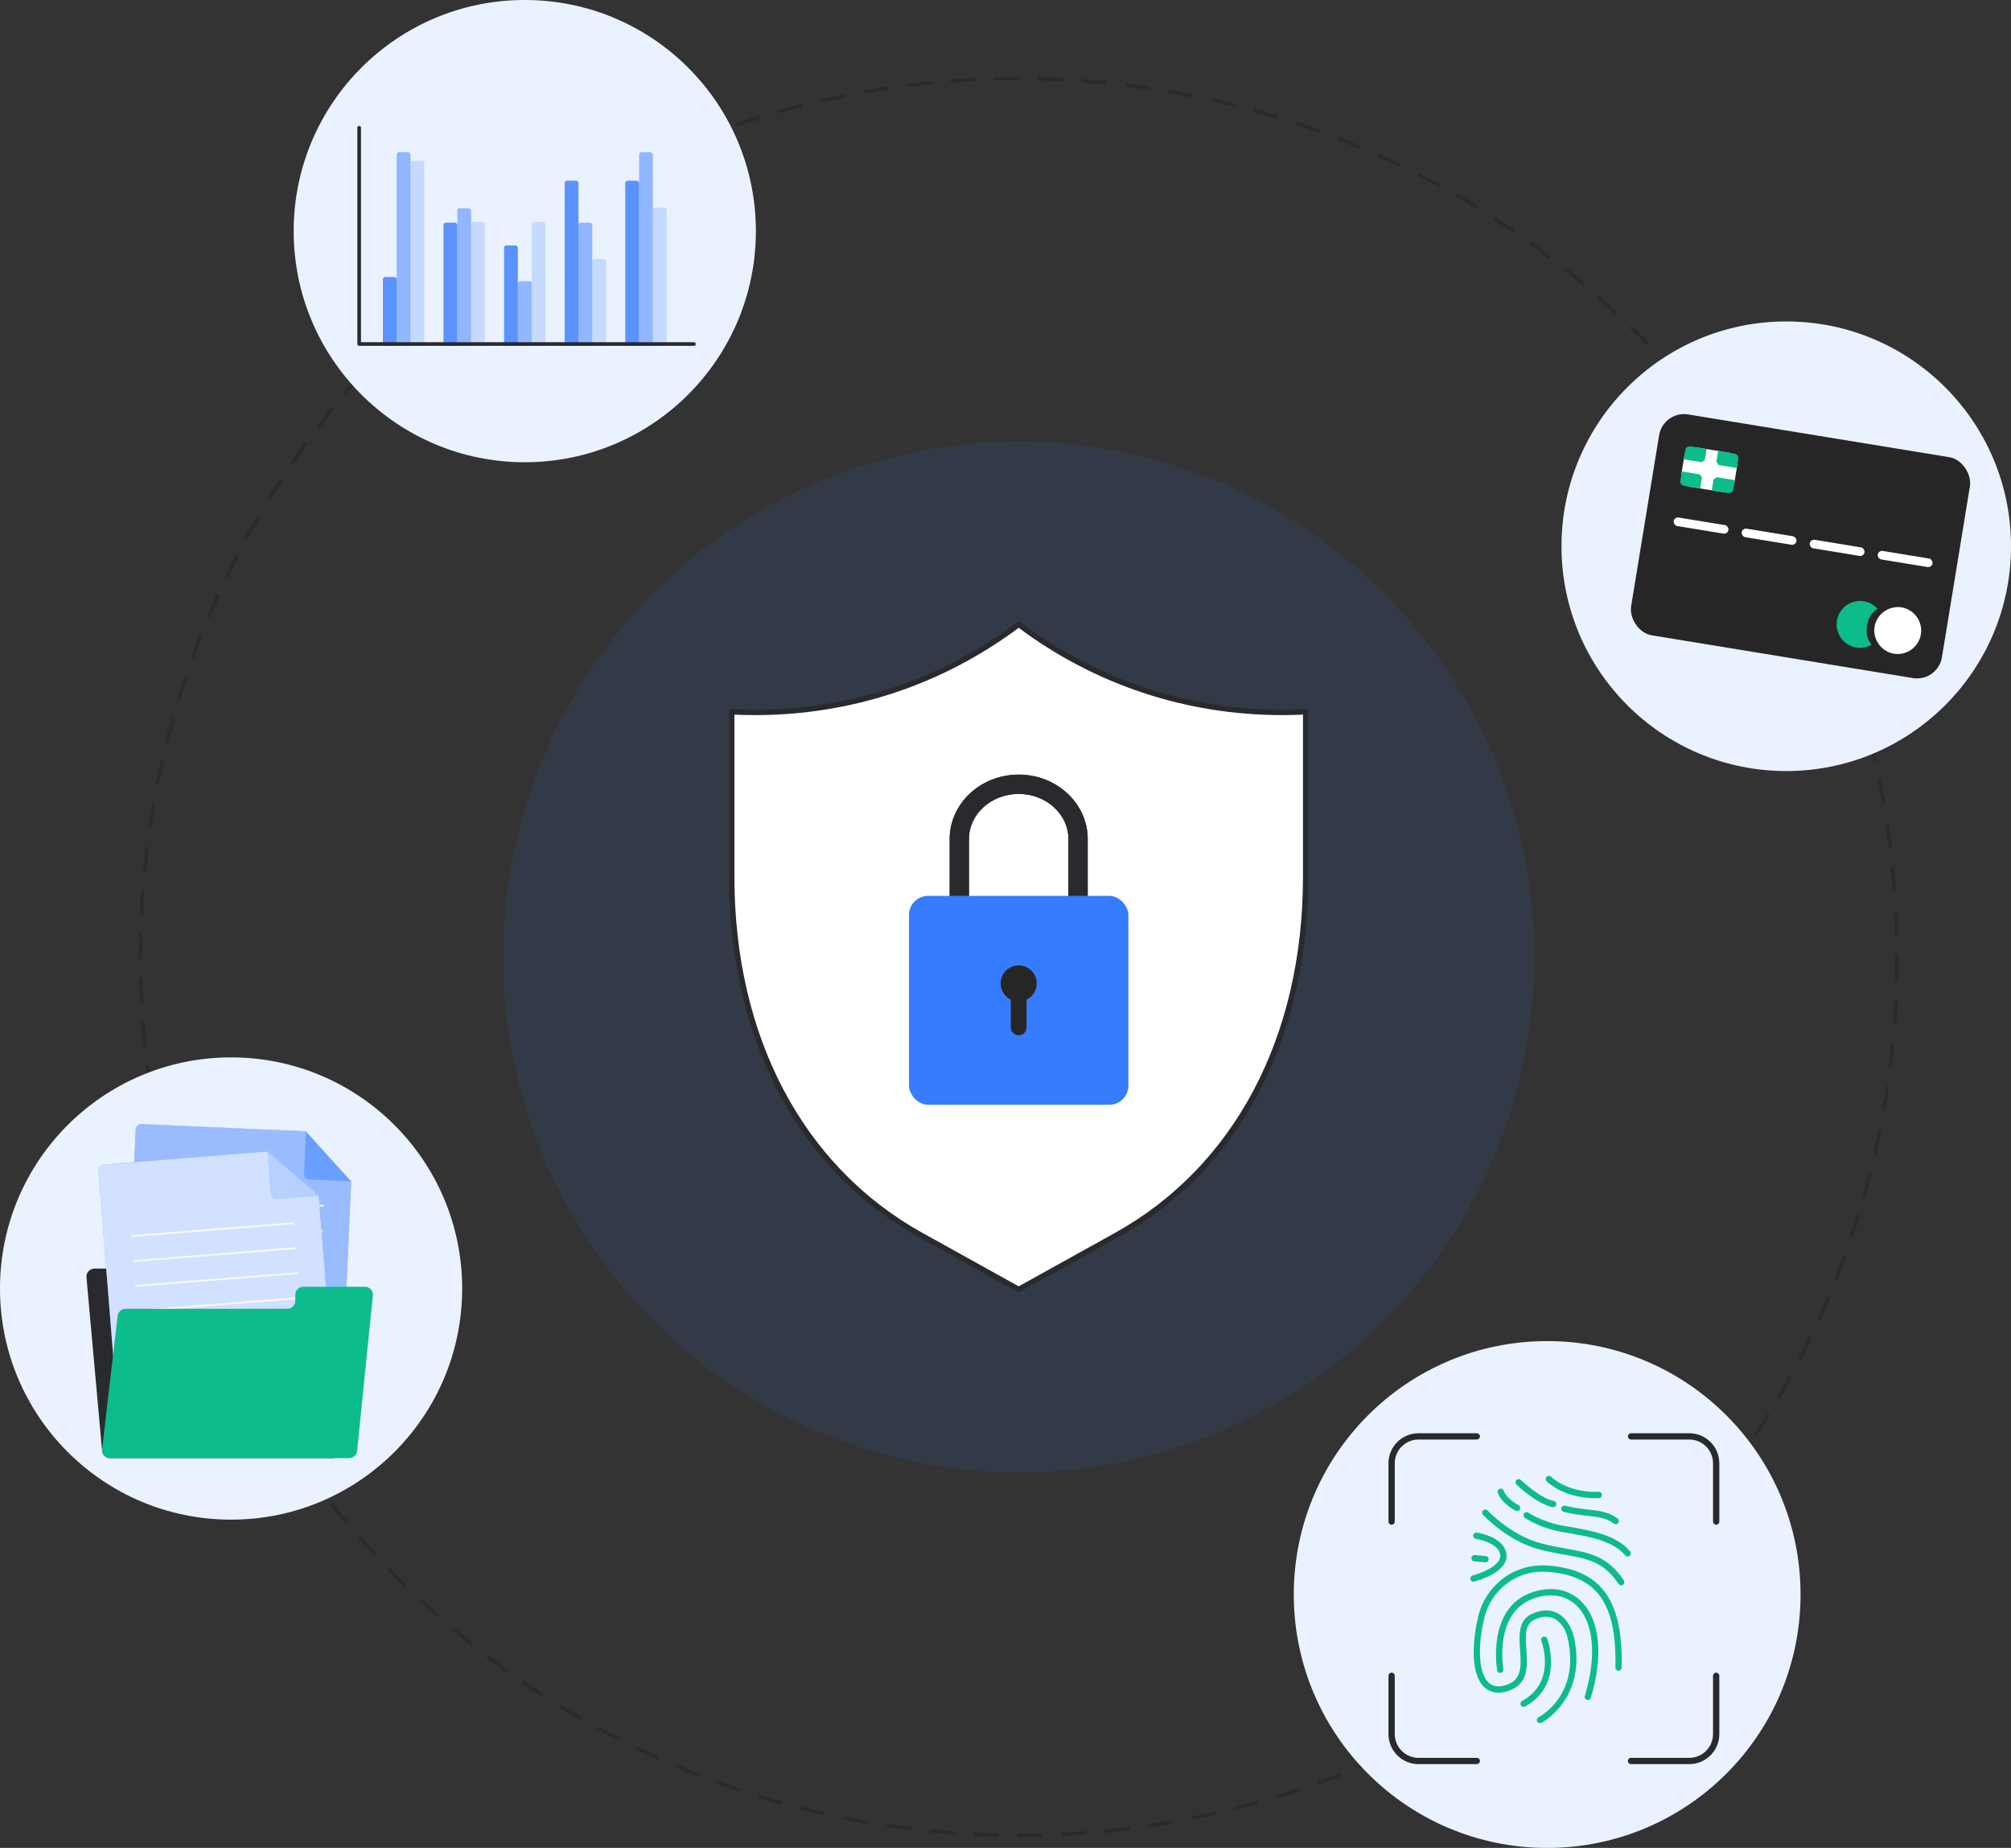
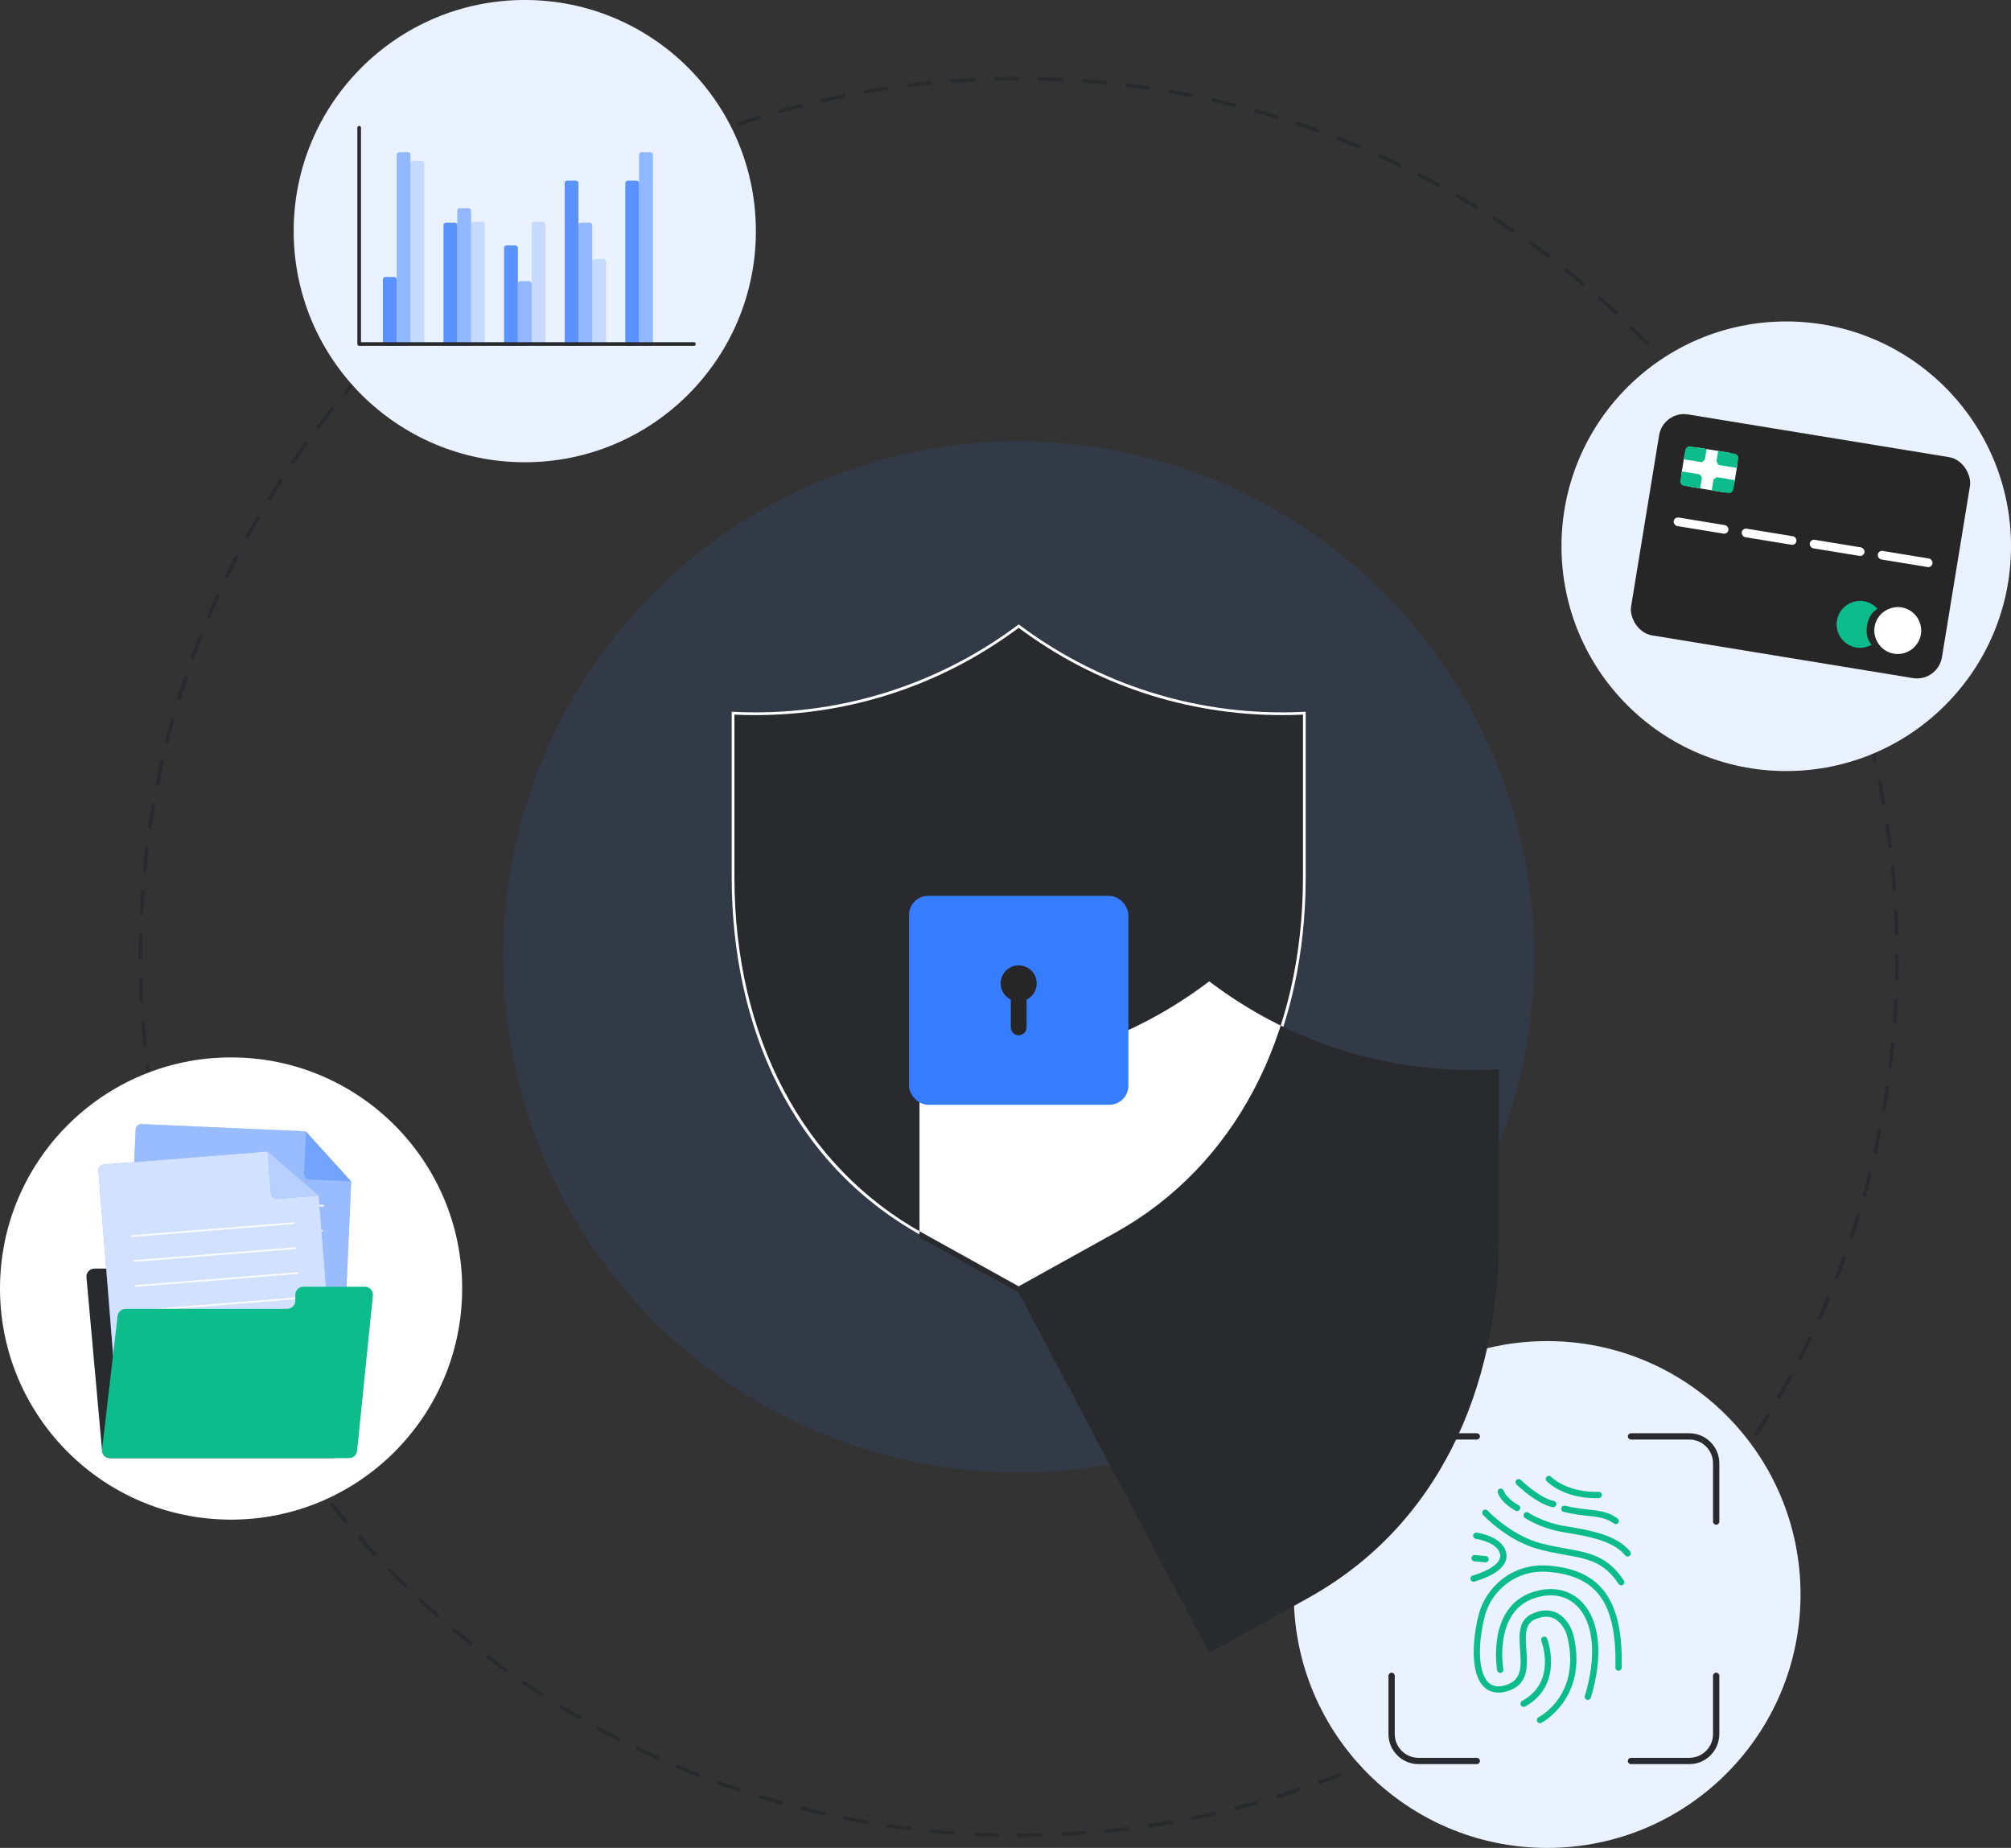
<svg xmlns="http://www.w3.org/2000/svg" id="Layer_2" data-name="Layer 2" viewBox="0 0 1106.198 1016.323" style="width: 100%; height: 100%;">
  <rect x="0" y="0" width="1106.198" height="1016.323" fill="#333333" stroke="none" />
  <g id="Layer_2-2" data-name="Layer 2">
    <g>
      <path d="m560.531,1010.408c-.552,0-1-.447-1-1s.447-1,1-1c3.993-.001,8.037-.052,12.021-.151.008,0,.017,0,.025,0,.54,0,.985.432.999.975.014.552-.423,1.011-.976,1.024-3.999.1-8.059.151-12.068.152Zm-12.042-.143c-.008,0-.017,0-.025,0-4.013-.097-8.07-.245-12.06-.438-.551-.027-.977-.496-.95-1.048s.488-.994,1.048-.95c3.973.193,8.014.34,12.011.437.552.014.989.472.975,1.024-.013.544-.458.976-.999.976Zm36.122-.455c-.529,0-.972-.416-.998-.951-.027-.551.398-1.021.949-1.048,3.98-.197,8.017-.446,11.996-.741.565-.042,1.03.373,1.071.923.041.551-.372,1.031-.923,1.071-3.996.297-8.049.547-12.045.745-.018,0-.034,0-.051,0Zm-60.177-.717c-.025,0-.049,0-.074-.002-3.985-.293-8.03-.641-12.023-1.034-.55-.054-.952-.543-.897-1.093.054-.55.542-.953,1.093-.897,3.978.391,8.006.737,11.975,1.029.551.04.964.52.924,1.07-.039.526-.478.927-.997.927Zm84.195-1.066c-.508,0-.943-.385-.994-.901-.055-.55.347-1.039.896-1.094,3.964-.393,7.982-.842,11.943-1.335.551-.068,1.048.321,1.115.869.068.548-.32,1.048-.869,1.116-3.977.495-8.012.946-11.992,1.341-.033.003-.066.005-.1.005Zm-108.164-1.294c-.041,0-.083-.002-.124-.007-3.973-.491-7.996-1.04-11.958-1.63-.546-.082-.923-.59-.842-1.137.082-.546.591-.923,1.137-.842,3.945.588,7.952,1.134,11.908,1.624.548.067.938.567.87,1.115-.063.506-.494.877-.991.877Zm132.063-1.679c-.487,0-.914-.356-.988-.852-.082-.546.295-1.056.841-1.137,3.949-.592,7.94-1.241,11.862-1.929.543-.097,1.062.268,1.158.812.095.544-.269,1.062-.812,1.158-3.938.691-7.946,1.343-11.911,1.937-.051.008-.101.011-.149.011Zm-155.885-1.872c-.057,0-.115-.005-.173-.015-3.941-.689-7.932-1.438-11.862-2.226-.542-.109-.892-.636-.784-1.177.109-.542.633-.894,1.177-.784,3.914.785,7.888,1.531,11.812,2.217.544.095.908.613.812,1.157-.084.486-.507.828-.984.828Zm179.607-2.291c-.467,0-.884-.328-.979-.802-.109-.542.241-1.069.783-1.178,3.923-.791,7.876-1.639,11.75-2.52.534-.126,1.073.215,1.197.753.122.538-.215,1.074-.754,1.197-3.89.885-7.859,1.736-11.799,2.531-.066.013-.133.02-.198.02Zm-203.222-2.446c-.073,0-.148-.008-.222-.025-3.901-.885-7.85-1.833-11.735-2.817-.535-.136-.859-.679-.724-1.215.136-.535.682-.857,1.215-.724,3.87.98,7.802,1.924,11.687,2.806.539.122.876.658.754,1.196-.105.464-.518.779-.974.779Zm226.705-2.898c-.446,0-.854-.301-.968-.754-.137-.536.188-1.08.723-1.216,3.858-.981,7.765-2.026,11.609-3.107.538-.149,1.084.161,1.233.692.149.532-.16,1.084-.692,1.233-3.86,1.085-7.782,2.134-11.658,3.12-.082.021-.165.031-.247.031Zm-250.053-3.018c-.089,0-.18-.012-.271-.038-3.859-1.082-7.755-2.227-11.579-3.404-.528-.162-.824-.722-.662-1.25.162-.529.721-.823,1.25-.662,3.809,1.172,7.688,2.312,11.531,3.39.532.149.842.701.693,1.233-.124.441-.525.73-.962.73Zm273.242-3.499c-.428,0-.823-.276-.955-.706-.163-.528.133-1.087.66-1.25,3.82-1.179,7.669-2.419,11.439-3.687.525-.177,1.091.106,1.267.629s-.106,1.09-.63,1.266c-3.786,1.273-7.65,2.519-11.486,3.702-.099.03-.197.045-.295.045Zm-296.306-3.597c-.105,0-.212-.017-.318-.052-3.814-1.279-7.661-2.624-11.432-3.996-.519-.189-.787-.763-.598-1.282.189-.519.766-.784,1.282-.598,3.756,1.366,7.586,2.705,11.384,3.979.524.176.806.743.63,1.266-.141.418-.53.683-.948.683Zm319.135-4.079c-.408,0-.792-.251-.939-.658-.189-.519.078-1.093.597-1.282,3.75-1.367,7.532-2.799,11.24-4.256.513-.201,1.095.05,1.297.565.202.514-.051,1.094-.565,1.296-3.724,1.463-7.521,2.901-11.286,4.274-.113.041-.229.061-.343.061Zm-341.844-4.181c-.121,0-.245-.022-.365-.07-3.731-1.464-7.503-3-11.21-4.564-.509-.215-.748-.801-.533-1.31.214-.508.801-.748,1.31-.533,3.692,1.558,7.448,3.087,11.164,4.545.514.202.768.782.565,1.296-.154.395-.532.635-.931.635Zm364.22-4.613c-.39,0-.76-.229-.921-.611-.215-.509.023-1.096.532-1.311,3.674-1.552,7.367-3.167,10.976-4.797.504-.228,1.096-.004,1.323.499s.004,1.096-.499,1.323c-3.624,1.638-7.332,3.259-11.021,4.818-.128.053-.26.079-.39.079Zm-386.473-4.775c-.138,0-.278-.029-.411-.089-3.659-1.653-7.347-3.375-10.962-5.119-.498-.24-.706-.838-.466-1.335s.838-.706,1.335-.466c3.6,1.737,7.273,3.452,10.916,5.099.503.227.727.82.5,1.323-.167.37-.531.589-.912.589Zm408.353-5.115c-.372,0-.729-.208-.901-.565-.24-.498-.031-1.095.466-1.335,3.584-1.729,7.193-3.527,10.729-5.342.493-.253,1.094-.058,1.347.433.252.491.059,1.094-.433,1.347-3.55,1.823-7.174,3.628-10.773,5.364-.14.068-.288.1-.434.1Zm-430.096-5.374c-.154,0-.31-.035-.456-.11-3.572-1.834-7.167-3.739-10.686-5.66-.485-.265-.663-.873-.399-1.357.265-.485.874-.663,1.357-.399,3.505,1.914,7.085,3.81,10.642,5.637.491.252.685.855.433,1.347-.177.345-.527.543-.891.543Zm451.464-5.6c-.354,0-.697-.188-.879-.521-.265-.485-.086-1.092.399-1.357,3.495-1.907,7.013-3.883,10.454-5.874.479-.277,1.091-.114,1.366.365.277.478.113,1.089-.364,1.366-3.456,1.999-6.988,3.983-10.499,5.898-.151.083-.315.122-.478.122Zm-472.646-5.96c-.17,0-.342-.043-.5-.134-3.47-2.008-6.964-4.089-10.386-6.185-.471-.289-.619-.904-.33-1.375.289-.47.905-.619,1.375-.33,3.408,2.087,6.887,4.16,10.343,6.159.478.277.641.889.365,1.367-.186.32-.521.499-.867.499Zm493.451-6.072c-.337,0-.665-.17-.854-.478-.289-.471-.141-1.086.33-1.375,3.393-2.076,6.809-4.226,10.154-6.389.465-.301,1.082-.167,1.383.297.3.464.167,1.083-.297,1.383-3.359,2.172-6.789,4.331-10.195,6.416-.163.1-.344.147-.521.147Zm-514.021-6.527c-.186,0-.375-.052-.542-.161-3.358-2.174-6.743-4.426-10.061-6.692-.456-.312-.573-.934-.262-1.39.311-.457.934-.574,1.39-.262,3.304,2.258,6.675,4.5,10.02,6.665.464.3.596.919.296,1.383-.191.295-.513.457-.84.457Zm534.211-6.529c-.319,0-.633-.152-.827-.436-.312-.457-.193-1.079.263-1.39,3.292-2.248,6.599-4.565,9.828-6.889.449-.323,1.073-.22,1.396.228.322.448.221,1.073-.228,1.396-3.243,2.333-6.563,4.661-9.869,6.917-.172.118-.368.174-.562.174Zm-554.12-7.075c-.202,0-.407-.061-.583-.188-3.259-2.348-6.527-4.765-9.712-7.183-.44-.333-.526-.961-.192-1.401.333-.439.961-.526,1.401-.192,3.172,2.408,6.426,4.814,9.672,7.152.448.323.55.948.227,1.396-.196.271-.502.416-.812.416Zm573.645-6.976c-.303,0-.602-.136-.798-.396-.334-.44-.247-1.067.192-1.401,3.176-2.407,6.365-4.887,9.479-7.371.434-.345,1.061-.273,1.406.158.344.432.273,1.061-.158,1.405-3.127,2.494-6.329,4.984-9.519,7.401-.18.137-.393.203-.603.203Zm-592.845-7.597c-.219,0-.439-.071-.624-.219-3.127-2.498-6.27-5.073-9.34-7.653-.422-.355-.478-.986-.122-1.409.355-.423.987-.478,1.409-.122,3.058,2.569,6.188,5.134,9.302,7.622.432.345.502.974.157,1.405-.197.248-.488.376-.782.376Zm611.655-7.409c-.286,0-.569-.122-.767-.357-.355-.423-.3-1.054.123-1.409,3.042-2.552,6.105-5.188,9.104-7.834.412-.364,1.044-.326,1.411.088.365.414.326,1.046-.088,1.412-3.012,2.657-6.088,5.303-9.143,7.866-.188.157-.415.234-.642.234Zm-630.103-8.093c-.235,0-.472-.083-.662-.25-3.005-2.655-6.015-5.382-8.946-8.104-.404-.376-.428-1.009-.052-1.414.377-.404,1.009-.427,1.414-.052,2.919,2.711,5.917,5.427,8.909,8.071.414.366.453.998.087,1.412-.198.224-.473.338-.75.338Zm648.153-7.833c-.269,0-.536-.107-.733-.32-.375-.405-.352-1.038.054-1.414,2.93-2.717,5.86-5.502,8.708-8.278.396-.384,1.03-.377,1.414.019.386.396.378,1.028-.018,1.414-2.86,2.787-5.803,5.584-8.745,8.312-.192.178-.437.267-.68.267Zm-665.804-8.559c-.252,0-.504-.095-.698-.284-2.862-2.793-5.732-5.665-8.531-8.535-.386-.396-.378-1.029.018-1.414.395-.385,1.029-.377,1.414.018,2.788,2.858,5.646,5.718,8.496,8.5.395.386.403,1.019.017,1.415-.196.201-.456.301-.716.301Zm683.051-8.246c-.252,0-.504-.095-.698-.285-.396-.386-.403-1.019-.018-1.414,2.793-2.86,5.582-5.788,8.291-8.702.378-.405,1.011-.427,1.413-.052.404.376.428,1.009.052,1.413-2.72,2.926-5.521,5.866-8.324,8.738-.196.201-.456.301-.716.301Zm-699.861-8.994c-.269,0-.537-.107-.733-.32-2.722-2.934-5.445-5.943-8.095-8.943-.366-.414-.326-1.046.088-1.412.413-.365,1.045-.327,1.411.088,2.639,2.988,5.352,5.985,8.062,8.907.376.405.352,1.038-.053,1.413-.192.179-.437.267-.68.267Zm716.259-8.65c-.236,0-.473-.083-.662-.251-.414-.366-.453-.998-.087-1.412,2.646-2.992,5.288-6.056,7.852-9.105.357-.424.987-.477,1.409-.122.423.355.478.986.122,1.409-2.575,3.062-5.228,6.138-7.885,9.143-.197.223-.473.337-.749.337Zm-732.19-9.396c-.285,0-.568-.122-.766-.357-2.574-3.065-5.144-6.204-7.64-9.33-.344-.432-.274-1.061.158-1.406.432-.343,1.06-.273,1.405.158,2.485,3.114,5.044,6.24,7.607,9.292.355.423.3,1.054-.123,1.409-.188.158-.416.234-.643.234Zm747.697-9.047c-.219,0-.439-.072-.623-.219-.432-.345-.502-.974-.157-1.406,2.495-3.121,4.982-6.313,7.394-9.487.333-.439.961-.524,1.4-.191.44.334.526.961.191,1.401-2.42,3.187-4.918,6.392-7.423,9.526-.197.247-.488.375-.782.375Zm-762.71-9.759c-.302,0-.601-.136-.798-.396-2.422-3.194-4.833-6.456-7.165-9.694-.323-.448-.221-1.073.227-1.396.449-.322,1.074-.22,1.396.227,2.322,3.225,4.723,6.473,7.136,9.654.333.44.248,1.067-.193,1.401-.181.137-.393.203-.603.203Zm777.29-9.436c-.202,0-.407-.062-.584-.189-.448-.323-.549-.948-.227-1.396,2.33-3.23,4.656-6.543,6.915-9.846.311-.456.933-.572,1.39-.261.456.312.572.934.261,1.39-2.268,3.316-4.604,6.643-6.942,9.887-.196.271-.502.415-.812.415Zm-791.346-10.084c-.319,0-.633-.152-.827-.436-2.253-3.298-4.498-6.674-6.672-10.033-.3-.464-.167-1.083.296-1.383.464-.301,1.082-.167,1.383.296,2.166,3.346,4.401,6.708,6.645,9.992.312.456.194,1.078-.262,1.39-.172.118-.369.174-.563.174Zm804.957-9.819c-.187,0-.375-.052-.543-.161-.463-.3-.596-.919-.295-1.383,2.169-3.35,4.329-6.775,6.417-10.181.288-.472.904-.618,1.375-.33.471.289.619.904.33,1.375-2.097,3.42-4.265,6.86-6.444,10.224-.191.296-.512.457-.84.457Zm-818.021-10.367c-.336,0-.665-.17-.854-.478-2.092-3.416-4.166-6.897-6.163-10.349-.276-.478-.113-1.09.365-1.367.478-.275,1.089-.113,1.367.365,1.989,3.438,4.054,6.905,6.137,10.306.289.471.141,1.087-.33,1.375-.163.1-.343.147-.521.147Zm830.627-10.197c-.17,0-.343-.043-.5-.135-.479-.277-.642-.889-.364-1.367,1.994-3.442,3.98-6.973,5.903-10.494.266-.485.873-.664,1.357-.398.484.265.663.872.398,1.357-1.932,3.536-3.927,7.081-5.929,10.538-.186.32-.521.499-.866.499Zm-842.666-10.604c-.354,0-.697-.188-.879-.521-1.911-3.5-3.807-7.079-5.636-10.637-.252-.491-.059-1.094.432-1.346.49-.252,1.094-.059,1.347.432,1.821,3.543,3.71,7.107,5.613,10.593.265.484.086,1.092-.398,1.357-.152.083-.316.122-.478.122Zm854.234-10.574c-.153,0-.31-.036-.456-.111-.491-.252-.685-.855-.433-1.346,1.83-3.559,3.638-7.186,5.373-10.78.239-.497.839-.707,1.335-.466.498.24.706.838.466,1.335-1.742,3.609-3.558,7.251-5.395,10.825-.178.345-.527.543-.891.543Zm-865.216-10.791c-.372,0-.729-.208-.901-.565-1.733-3.589-3.448-7.256-5.097-10.9-.228-.503-.004-1.096.499-1.323.504-.227,1.096-.004,1.323.499,1.642,3.628,3.35,7.28,5.075,10.854.24.498.032,1.095-.465,1.335-.14.068-.289.1-.434.1Zm875.714-10.947c-.138,0-.277-.029-.411-.089-.503-.228-.727-.82-.499-1.323,1.648-3.649,3.272-7.364,4.826-11.042.215-.509.802-.748,1.31-.532.509.215.747.802.532,1.311-1.56,3.693-3.189,7.424-4.846,11.088-.167.369-.531.588-.912.588Zm-885.612-10.927c-.39,0-.76-.229-.921-.611-1.55-3.667-3.079-7.413-4.543-11.134-.202-.514.051-1.095.564-1.297.516-.203,1.094.051,1.297.564,1.458,3.706,2.981,7.437,4.524,11.088.215.509-.023,1.095-.532,1.311-.127.053-.259.079-.389.079Zm895.007-11.324c-.122,0-.245-.022-.365-.069-.515-.202-.768-.782-.565-1.296,1.464-3.728,2.9-7.522,4.268-11.276.188-.518.765-.788,1.281-.597.52.189.787.763.598,1.282-1.373,3.77-2.814,7.579-4.285,11.323-.154.394-.532.634-.931.634Zm-903.81-11.05c-.408,0-.792-.252-.939-.658-1.375-3.769-2.718-7.601-3.993-11.39-.176-.523.105-1.09.629-1.267s1.09.106,1.267.629c1.27,3.773,2.608,7.589,3.977,11.342.189.519-.078,1.093-.597,1.282-.113.041-.229.061-.343.061Zm912.078-11.655c-.105,0-.213-.017-.318-.053-.523-.176-.806-.743-.63-1.266,1.271-3.785,2.515-7.648,3.695-11.483.162-.528.724-.825,1.25-.661.528.163.824.722.662,1.25-1.186,3.85-2.435,7.729-3.711,11.531-.141.418-.53.682-.948.682Zm-919.761-11.173c-.427,0-.822-.275-.955-.705-1.179-3.818-2.328-7.713-3.416-11.575-.15-.532.16-1.084.691-1.233.536-.154,1.084.16,1.233.691,1.083,3.846,2.228,7.725,3.402,11.527.163.528-.133,1.087-.661,1.25-.098.03-.198.044-.295.044Zm926.864-11.888c-.09,0-.181-.012-.271-.038-.531-.149-.842-.702-.692-1.233,1.072-3.818,2.116-7.725,3.103-11.611.136-.536.68-.859,1.216-.723.535.136.859.68.724,1.215-.991,3.903-2.039,7.826-3.116,11.66-.124.441-.525.73-.962.73Zm-933.391-11.296c-.447,0-.854-.301-.969-.754-.988-3.883-1.941-7.83-2.831-11.732-.123-.539.214-1.074.753-1.197.539-.124,1.074.214,1.197.753.886,3.885,1.834,7.816,2.819,11.683.136.535-.188,1.08-.723,1.216-.083.021-.166.031-.247.031Zm939.317-12.05c-.073,0-.147-.008-.223-.025-.538-.122-.876-.658-.754-1.196.887-3.905,1.732-7.859,2.516-11.753.109-.541.637-.89,1.178-.783.541.109.892.636.783,1.178-.786,3.909-1.636,7.879-2.525,11.801-.105.464-.518.779-.975.779Zm-944.671-11.433c-.466,0-.883-.328-.979-.802-.791-3.917-1.544-7.907-2.239-11.859-.096-.544.268-1.062.812-1.158.543-.095,1.062.268,1.158.812.692,3.936,1.442,7.909,2.229,11.81.109.542-.241,1.069-.783,1.178-.067.014-.133.02-.199.02Zm949.417-12.18c-.057,0-.115-.005-.173-.015-.545-.095-.908-.613-.813-1.157.686-3.919,1.333-7.911,1.924-11.864.082-.545.594-.919,1.137-.841.547.082.923.591.842,1.137-.594,3.969-1.243,7.977-1.932,11.913-.085.486-.508.828-.984.828Zm-953.589-11.541c-.486,0-.913-.355-.987-.852-.595-3.964-1.148-7.986-1.643-11.956-.068-.548.32-1.048.868-1.116.549-.069,1.048.32,1.116.868.493,3.953,1.044,7.959,1.636,11.907.082.546-.294,1.055-.84,1.137-.05.008-.101.011-.15.011Zm957.148-12.28c-.041,0-.082-.002-.124-.007-.548-.068-.938-.568-.869-1.116.489-3.948.938-7.967,1.33-11.944.054-.55.542-.95,1.094-.897.549.054.951.544.896,1.093-.395,3.994-.844,8.029-1.336,11.994-.062.506-.493.877-.991.877Zm-960.129-11.619c-.508,0-.943-.385-.994-.901-.396-3.975-.748-8.02-1.046-12.023-.041-.551.372-1.03.923-1.071.537-.046,1.03.372,1.071.923.297,3.987.648,8.015,1.042,11.973.055.55-.347,1.04-.896,1.094-.034.003-.067.005-.1.005Zm962.499-12.349c-.024,0-.05,0-.074-.002-.551-.041-.965-.521-.924-1.071.293-3.967.541-8.002.736-11.996.026-.552.489-.989,1.048-.95.552.027.978.496.95,1.047-.197,4.01-.446,8.062-.74,12.045-.039.526-.478.926-.996.926Zm-964.291-11.669c-.529,0-.971-.416-.998-.95-.199-3.989-.351-8.047-.452-12.061-.014-.552.422-1.011.974-1.025.538-.037,1.011.422,1.025.974.101,3.998.252,8.04.45,12.012.028.552-.397,1.021-.949,1.048-.017,0-.034.001-.051.001Zm965.471-12.386h-.024c-.552-.014-.989-.472-.976-1.024.098-3.975.146-8.019.146-12.018v-.692c0-.552.447-1,1-1s1,.448,1,1v.692c0,4.015-.05,8.075-.146,12.066-.014.544-.459.976-1,.976Zm-966.077-11.694c-.552,0-1-.448-1-1v-.353c0-3.888.047-7.831.14-11.713.013-.552.431-.997,1.023-.976.552.013.989.472.976,1.024-.092,3.867-.138,7.793-.138,11.67v.348c0,.552-.448,1-1,1Zm966.058-13.082c-.54,0-.984-.431-.999-.974-.103-3.985-.256-8.026-.458-12.012-.027-.551.397-1.021.948-1.049.546-.032,1.021.396,1.05.948.202,4.001.356,8.06.46,12.061.014.552-.422,1.011-.975,1.025-.009,0-.018,0-.026,0Zm-965.484-10.995c-.016,0-.032,0-.049,0-.552-.027-.977-.496-.951-1.047.194-4.004.44-8.057.732-12.046.04-.55.527-.962,1.07-.924.551.041.965.52.925,1.071-.291,3.973-.537,8.009-.729,11.996-.026.535-.468.952-.999.952Zm964.269-13.061c-.519,0-.957-.4-.996-.925-.298-3.96-.651-7.988-1.051-11.972-.055-.549.346-1.04.896-1.095.56-.051,1.04.346,1.095.896.401,4,.756,8.045,1.055,12.022.041.55-.371,1.03-.922,1.072-.025.002-.051.003-.076.003Zm-962.511-10.959c-.033,0-.065-.001-.099-.005-.55-.054-.952-.543-.897-1.093.391-3.982.837-8.017,1.327-11.995.067-.548.561-.936,1.115-.871.548.068.938.567.871,1.115-.488,3.961-.933,7.98-1.322,11.946-.051.517-.486.902-.994.902Zm960.107-13.004c-.497,0-.928-.37-.991-.875-.493-3.94-1.047-7.945-1.645-11.905-.082-.546.294-1.056.84-1.138.549-.084,1.056.293,1.139.84.6,3.977,1.155,7.999,1.65,11.955.068.548-.32,1.048-.868,1.116-.042.005-.084.008-.125.008Zm-957.159-10.9c-.049,0-.099-.003-.148-.011-.546-.082-.923-.59-.842-1.136.59-3.963,1.237-7.972,1.924-11.915.095-.544.615-.906,1.157-.813.544.095.908.613.813,1.157-.685,3.926-1.329,7.918-1.916,11.865-.074.497-.5.853-.988.853Zm953.567-12.915c-.477,0-.898-.341-.983-.826-.69-3.91-1.443-7.883-2.238-11.809-.109-.541.241-1.069.782-1.178.539-.109,1.069.241,1.179.782.798,3.942,1.554,7.931,2.246,11.857.097.544-.267,1.062-.811,1.159-.059.01-.117.015-.175.015Zm-949.431-10.812c-.065,0-.131-.006-.198-.02-.542-.108-.893-.635-.784-1.177.785-3.921,1.632-7.893,2.518-11.803.122-.539.66-.875,1.196-.754.539.122.876.657.754,1.196-.882,3.895-1.726,7.85-2.507,11.754-.095.475-.513.804-.979.804Zm944.649-12.794c-.456,0-.868-.313-.974-.777-.888-3.881-1.838-7.811-2.826-11.682-.137-.535.187-1.08.722-1.216.533-.138,1.079.186,1.216.721.992,3.887,1.947,7.833,2.838,11.73.123.539-.213,1.075-.752,1.198-.075.018-.149.025-.224.025Zm-939.331-10.696c-.081,0-.164-.01-.246-.031-.536-.136-.86-.68-.724-1.215.982-3.884,2.028-7.808,3.107-11.662.148-.532.699-.844,1.232-.693.532.149.842.701.693,1.232-1.074,3.838-2.115,7.746-3.094,11.613-.114.453-.521.755-.969.755Zm933.373-12.641c-.437,0-.837-.288-.962-.729-1.077-3.82-2.225-7.697-3.409-11.524-.163-.528.132-1.088.659-1.251.53-.164,1.088.132,1.251.659,1.19,3.843,2.342,7.737,3.425,11.573.149.531-.16,1.084-.691,1.234-.091.025-.183.038-.272.038Zm-926.88-10.553c-.098,0-.196-.015-.294-.044-.528-.162-.825-.722-.663-1.25,1.183-3.852,2.429-7.732,3.704-11.534.176-.523.743-.804,1.266-.63.523.176.806.742.63,1.266-1.269,3.786-2.51,7.65-3.688,11.486-.132.43-.528.707-.956.707Zm919.757-12.454c-.418,0-.807-.264-.947-.681-1.272-3.772-2.612-7.587-3.984-11.339-.189-.519.077-1.093.596-1.282.518-.19,1.093.077,1.283.596,1.377,3.767,2.724,7.598,4,11.387.177.523-.104,1.09-.628,1.267-.105.036-.214.053-.319.053Zm-912.079-10.465c-.113,0-.229-.02-.341-.061-.519-.188-.787-.762-.599-1.281,1.374-3.78,2.812-7.591,4.277-11.327.202-.514.78-.769,1.296-.566.514.202.768.782.566,1.296-1.459,3.72-2.892,7.515-4.26,11.279-.147.407-.531.659-.94.659Zm903.81-12.157c-.398,0-.775-.24-.931-.633-1.459-3.7-2.983-7.43-4.531-11.084-.215-.509.022-1.096.531-1.311.504-.213,1.095.021,1.311.531,1.555,3.67,3.086,7.416,4.551,11.131.202.514-.05,1.094-.563,1.297-.121.047-.245.07-.367.07Zm-894.991-10.333c-.129,0-.261-.025-.388-.079-.509-.214-.748-.801-.533-1.31,1.559-3.698,3.187-7.43,4.839-11.092.228-.503.82-.726,1.323-.5.503.228.728.82.5,1.323-1.646,3.646-3.267,7.363-4.819,11.045-.161.382-.532.612-.922.612Zm885.633-11.768c-.381,0-.744-.218-.912-.588-1.638-3.614-3.349-7.265-5.083-10.851-.24-.498-.032-1.095.465-1.336.5-.24,1.096-.032,1.336.465,1.741,3.601,3.459,7.267,5.104,10.896.228.503.005,1.095-.498,1.323-.134.061-.274.09-.412.09Zm-875.699-10.241c-.146,0-.293-.032-.434-.099-.498-.24-.707-.837-.467-1.335,1.742-3.613,3.554-7.256,5.388-10.829.252-.491.856-.686,1.346-.433.491.252.686.855.433,1.346-1.826,3.558-3.631,7.187-5.365,10.784-.172.357-.53.566-.901.566Zm865.239-11.378c-.363,0-.713-.198-.891-.542-1.81-3.517-3.7-7.08-5.619-10.589-.266-.485-.088-1.092.397-1.357.483-.264,1.092-.087,1.356.397,1.928,3.524,3.826,7.102,5.645,10.634.252.491.059,1.094-.432,1.347-.146.075-.303.111-.457.111Zm-854.22-10.094c-.162,0-.326-.039-.478-.122-.485-.264-.663-.872-.399-1.357,1.919-3.52,3.911-7.066,5.92-10.541.276-.478.889-.642,1.366-.365.478.276.642.888.365,1.366-2,3.46-3.984,6.993-5.896,10.498-.182.333-.524.521-.879.521Zm842.69-10.988c-.345,0-.681-.179-.866-.499-1.985-3.426-4.052-6.892-6.144-10.301-.289-.471-.142-1.086.33-1.375.47-.288,1.086-.142,1.375.33,2.1,3.423,4.176,6.904,6.169,10.344.277.478.114,1.09-.364,1.367-.157.091-.33.135-.5.135Zm-830.614-9.898c-.178,0-.358-.047-.521-.147-.471-.289-.619-.904-.331-1.375,2.092-3.418,4.258-6.86,6.437-10.229.3-.463.92-.596,1.383-.297.464.3.597.919.297,1.383-2.17,3.355-4.327,6.782-6.411,10.187-.188.308-.518.478-.854.478Zm818.045-10.593c-.328,0-.648-.161-.84-.456-2.171-3.349-4.409-6.709-6.651-9.988-.312-.456-.195-1.078.261-1.39.458-.312,1.079-.194,1.39.261,2.252,3.292,4.499,6.666,6.679,10.029.301.463.169,1.083-.295,1.383-.168.109-.356.161-.543.161Zm-804.946-9.657c-.194,0-.39-.056-.563-.174-.456-.311-.573-.934-.262-1.39,2.257-3.306,4.591-6.634,6.936-9.891.322-.447.947-.551,1.396-.228.448.323.55.948.227,1.396-2.335,3.244-4.66,6.558-6.908,9.851-.193.284-.507.436-.827.436Zm791.368-10.193c-.311,0-.616-.144-.812-.415-2.333-3.235-4.735-6.481-7.142-9.649-.334-.44-.249-1.067.191-1.401.438-.333,1.067-.249,1.4.191,2.417,3.181,4.829,6.44,7.173,9.689.322.448.222,1.073-.227,1.396-.177.127-.382.189-.584.189Zm-777.282-9.373c-.211,0-.423-.066-.604-.203-.44-.334-.526-.961-.193-1.401,2.427-3.2,4.922-6.407,7.417-9.531.345-.431.975-.502,1.405-.157.432.344.502.974.157,1.405-2.484,3.111-4.97,6.305-7.386,9.492-.197.259-.496.396-.797.396Zm762.728-9.786c-.294,0-.585-.128-.782-.376-2.479-3.101-5.04-6.225-7.614-9.286-.355-.423-.301-1.054.122-1.409.422-.355,1.053-.302,1.409.122,2.585,3.074,5.157,6.211,7.646,9.325.345.432.274,1.061-.157,1.406-.184.147-.404.219-.623.219Zm-747.693-9.048c-.227,0-.455-.077-.643-.234-.423-.355-.478-.986-.123-1.409,2.579-3.071,5.229-6.149,7.878-9.149.366-.414.998-.453,1.412-.087.414.366.453.998.087,1.412-2.637,2.987-5.277,6.052-7.846,9.111-.198.235-.481.357-.766.357Zm732.203-9.373c-.276,0-.552-.114-.749-.338-2.634-2.979-5.349-5.974-8.068-8.901-.376-.405-.353-1.037.052-1.413.403-.376,1.035-.354,1.413.052,2.731,2.939,5.457,5.946,8.102,8.938.366.414.327,1.045-.087,1.411-.19.168-.427.251-.662.251Zm-716.257-8.688c-.244,0-.488-.088-.68-.267-.405-.375-.428-1.008-.053-1.413,2.714-2.925,5.513-5.867,8.319-8.745.385-.395,1.019-.404,1.414-.018.396.385.403,1.019.018,1.414-2.794,2.866-5.582,5.796-8.285,8.708-.197.212-.465.32-.733.32Zm699.866-8.949c-.26,0-.52-.101-.716-.301-2.788-2.856-5.648-5.713-8.501-8.493-.396-.386-.403-1.019-.018-1.414.386-.396,1.021-.403,1.414-.019,2.864,2.792,5.736,5.661,8.536,8.528.386.396.378,1.028-.018,1.414-.194.19-.446.285-.698.285Zm-683.051-8.293c-.26,0-.52-.101-.716-.302-.386-.395-.378-1.028.018-1.414,2.869-2.799,5.809-5.598,8.739-8.319.405-.376,1.038-.352,1.414.052.375.405.353,1.038-.052,1.414-2.918,2.709-5.847,5.497-8.704,8.285-.194.189-.446.284-.698.284Zm665.804-8.517c-.244,0-.487-.088-.68-.267-2.928-2.716-5.927-5.429-8.914-8.064-.414-.365-.454-.998-.089-1.412.366-.415,1-.452,1.411-.088,3.001,2.647,6.013,5.371,8.951,8.098.405.375.429,1.008.054,1.413-.197.212-.465.32-.733.32Zm-648.161-7.866c-.277,0-.552-.114-.75-.338-.366-.414-.327-1.046.087-1.412,2.999-2.649,6.073-5.298,9.137-7.873.423-.354,1.054-.3,1.409.122.355.423.301,1.054-.122,1.409-3.051,2.564-6.113,5.202-9.1,7.841-.19.168-.426.25-.662.25Zm630.093-8.072c-.227,0-.454-.077-.642-.234-3.051-2.561-6.183-5.123-9.308-7.615-.432-.344-.502-.974-.157-1.405.345-.431.973-.502,1.405-.158,3.138,2.503,6.281,5.076,9.345,7.646.423.355.479.986.123,1.409-.197.236-.48.357-.767.357Zm-611.667-7.411c-.293,0-.584-.128-.782-.376-.345-.432-.274-1.061.157-1.405,3.122-2.494,6.322-4.986,9.513-7.408.44-.334,1.067-.248,1.401.192.334.44.248,1.067-.192,1.401-3.177,2.413-6.365,4.895-9.474,7.378-.184.147-.405.219-.624.219Zm592.826-7.618c-.21,0-.423-.066-.604-.203-3.182-2.412-6.438-4.816-9.676-7.146-.448-.322-.55-.947-.228-1.396.322-.449.947-.551,1.396-.228,3.252,2.339,6.521,4.753,9.717,7.175.439.333.526.961.192,1.401-.196.26-.495.396-.798.396Zm-573.662-6.928c-.311,0-.617-.144-.812-.416-.323-.448-.222-1.073.227-1.396,3.242-2.336,6.561-4.666,9.864-6.924.458-.311,1.079-.194,1.39.261.312.456.195,1.078-.261,1.39-3.29,2.249-6.595,4.569-9.824,6.896-.177.127-.381.188-.583.188Zm554.091-7.15c-.194,0-.391-.056-.562-.174-3.289-2.245-6.661-4.485-10.023-6.658-.464-.3-.597-.919-.297-1.383.299-.463.917-.597,1.383-.297,3.376,2.183,6.762,4.432,10.064,6.686.456.311.574.933.263,1.389-.193.284-.508.437-.827.437Zm-534.237-6.421c-.328,0-.649-.161-.84-.457-.3-.463-.168-1.083.296-1.383,3.352-2.171,6.781-4.332,10.192-6.423.471-.289,1.086-.141,1.375.33.289.471.141,1.086-.33,1.375-3.396,2.083-6.812,4.234-10.15,6.396-.168.109-.356.161-.542.161Zm513.984-6.67c-.178,0-.358-.047-.521-.147-3.416-2.089-6.897-4.159-10.348-6.152-.479-.276-.643-.888-.366-1.366.276-.479.889-.643,1.366-.366,3.465,2.001,6.961,4.08,10.391,6.178.472.288.62.904.332,1.375-.189.308-.518.478-.854.478Zm-493.489-5.894c-.345,0-.681-.179-.866-.499-.277-.478-.114-1.089.364-1.366,3.447-1.997,6.978-3.983,10.494-5.905.484-.266,1.093-.087,1.357.398.265.484.087,1.092-.398,1.357-3.502,1.914-7.018,3.893-10.45,5.881-.158.091-.331.135-.5.135Zm472.599-6.175c-.162,0-.325-.039-.478-.122-3.5-1.907-7.082-3.801-10.646-5.629-.491-.252-.686-.854-.434-1.346s.857-.686,1.346-.434c3.579,1.835,7.176,3.737,10.69,5.652.485.264.664.872.399,1.356-.182.333-.524.521-.879.521Zm-451.513-5.347c-.363,0-.713-.198-.89-.542-.253-.491-.06-1.094.432-1.347,3.543-1.823,7.167-3.63,10.771-5.373.499-.242,1.095-.032,1.335.465s.032,1.095-.465,1.335c-3.589,1.735-7.198,3.535-10.726,5.35-.146.075-.303.111-.457.111Zm430.036-5.666c-.146,0-.293-.032-.433-.099-3.594-1.73-7.268-3.443-10.92-5.09-.503-.227-.728-.819-.5-1.323.226-.503.816-.727,1.322-.5,3.668,1.654,7.356,3.374,10.965,5.112.498.24.707.837.467,1.335-.172.357-.529.566-.901.566Zm-408.414-4.784c-.38,0-.744-.218-.912-.587-.228-.503-.004-1.096.499-1.324,3.625-1.641,7.332-3.264,11.019-4.825.508-.214,1.095.022,1.311.531.215.508-.022,1.095-.531,1.311-3.672,1.554-7.364,3.171-10.973,4.806-.134.061-.274.089-.412.089Zm386.402-5.142c-.129,0-.261-.025-.387-.079-3.684-1.551-7.44-3.077-11.167-4.537-.515-.202-.769-.782-.566-1.296.202-.515.783-.768,1.296-.566,3.742,1.466,7.515,2.999,11.213,4.556.509.214.748.801.534,1.31-.161.382-.532.612-.923.612Zm-364.296-4.21c-.399,0-.776-.24-.931-.634-.202-.514.05-1.095.564-1.297,3.729-1.468,7.525-2.909,11.284-4.282.519-.189,1.093.078,1.283.596.189.519-.078,1.093-.596,1.283-3.744,1.367-7.524,2.802-11.237,4.264-.121.048-.245.07-.366.07Zm341.803-4.6c-.113,0-.229-.02-.341-.061-3.758-1.364-7.589-2.7-11.387-3.971-.523-.175-.807-.742-.631-1.266.175-.523.744-.804,1.266-.631,3.813,1.276,7.66,2.618,11.434,3.988.52.188.788.762.6,1.281-.148.406-.531.659-.94.659Zm-319.179-3.662c-.417,0-.807-.264-.948-.681-.176-.523.105-1.091.628-1.267,3.795-1.279,7.659-2.527,11.485-3.71.524-.162,1.088.132,1.251.66.163.527-.132,1.087-.66,1.251-3.81,1.178-7.658,2.421-11.437,3.695-.106.036-.214.053-.319.053Zm296.257-4.009c-.097,0-.195-.015-.293-.044-3.808-1.168-7.688-2.306-11.534-3.381-.531-.148-.842-.7-.693-1.232.148-.533.701-.841,1.232-.694,3.861,1.08,7.759,2.222,11.581,3.395.528.162.825.722.663,1.25-.132.43-.528.707-.956.707Zm-273.247-3.106c-.437,0-.838-.288-.962-.729-.15-.532.16-1.084.691-1.234,3.847-1.084,7.768-2.137,11.656-3.128.538-.135,1.08.188,1.216.722.137.535-.187,1.08-.722,1.216-3.872.988-7.777,2.036-11.607,3.115-.091.026-.182.038-.272.038Zm250.051-3.378c-.081,0-.164-.01-.246-.031-3.861-.976-7.794-1.917-11.688-2.797-.538-.122-.877-.657-.755-1.196.122-.539.656-.875,1.196-.755,3.909.884,7.858,1.829,11.736,2.81.535.135.859.679.725,1.214-.115.453-.522.755-.969.755Zm-226.713-2.573c-.456,0-.868-.314-.974-.777-.123-.539.214-1.075.752-1.198,3.896-.889,7.865-1.744,11.798-2.539.544-.11,1.069.24,1.178.782.11.542-.24,1.069-.782,1.178-3.917.792-7.87,1.643-11.75,2.529-.075.017-.15.025-.224.025Zm203.221-2.739c-.065,0-.131-.006-.197-.02-3.906-.781-7.881-1.524-11.813-2.208-.544-.095-.908-.613-.813-1.157s.604-.906,1.157-.814c3.948.687,7.939,1.433,11.862,2.218.541.108.893.635.784,1.177-.095.475-.513.804-.979.804Zm-179.614-2.033c-.476,0-.898-.341-.983-.827-.096-.543.268-1.062.812-1.158,3.948-.696,7.955-1.35,11.91-1.945.539-.085,1.055.293,1.138.84.082.546-.294,1.056-.84,1.138-3.939.593-7.929,1.245-11.861,1.938-.059.01-.117.015-.175.015Zm155.887-2.095c-.049,0-.098-.003-.147-.011-3.941-.585-7.948-1.128-11.91-1.615-.548-.067-.938-.566-.87-1.115.066-.547.562-.935,1.114-.871,3.979.489,8.002,1.035,11.959,1.622.547.081.924.59.843,1.136-.074.496-.501.853-.988.853Zm-132.071-1.49c-.497,0-.927-.37-.991-.876-.068-.548.32-1.048.868-1.116,3.963-.496,7.998-.95,11.992-1.349.551-.056,1.04.346,1.095.896.055.55-.346,1.04-.896,1.095-3.978.397-7.996.85-11.943,1.343-.042.005-.084.008-.125.008Zm108.166-1.449c-.032,0-.065-.001-.099-.005-3.971-.388-7.999-.731-11.974-1.021-.551-.04-.965-.519-.925-1.07.04-.551.524-.954,1.069-.925,3.992.291,8.037.635,12.024,1.025.55.054.951.542.897,1.092-.051.517-.485.903-.994.903Zm-84.2-.946c-.519,0-.957-.4-.996-.925-.042-.551.372-1.031.922-1.072,3.995-.3,8.048-.553,12.044-.754.557-.018,1.021.397,1.049.949.028.551-.397,1.021-.948,1.048-3.98.2-8.017.453-11.996.75-.025.002-.051.003-.076.003Zm60.178-.802c-.017,0-.032,0-.049,0-3.985-.191-8.026-.335-12.011-.429-.552-.013-.989-.471-.977-1.023.013-.553.522-1,1.023-.976,4.001.093,8.058.238,12.06.43.552.027.978.495.951,1.047-.025.536-.468.952-.998.952Zm-36.122-.404c-.541,0-.985-.431-.999-.975-.014-.552.422-1.011.974-1.025,4.005-.103,8.065-.156,12.067-.161h0c.552,0,1,.447,1,.999s-.447,1-.999,1.001c-3.986.004-8.03.058-12.019.16-.009,0-.018,0-.026,0Z" fill="#292a2e" />
      <circle cx="560.356" cy="526.297" r="283.52" fill="#367cff" opacity=".1" />
      <g>
        <circle cx="982.57" cy="300.429" r="123.628" fill="#fff" />
        <circle cx="982.57" cy="300.429" r="123.628" fill="#367cff" opacity=".1" />
        <g>
          <rect x="903.796" y="238.867" width="173.257" height="123.125" rx="13.896" ry="13.896" transform="translate(1919.325 756.876) rotate(-170.706)" fill="#262626" />
          <g>
            <rect x="925.479" y="247.362" width="29.533" height="21.948" rx="5.685" ry="5.685" transform="translate(54.068 -148.466) rotate(9.294)" fill="#fff" />
            <path d="m956.197,252.294l-.832,5.083-9.874-1.616-1.332-1.853.964-5.893,9.065,1.483c1.327.217,2.226,1.469,2.009,2.796Z" fill="#0cbc8b" />
            <path d="m954.271,264.066l-.832,5.083c-.217,1.327-1.469,2.226-2.796,2.009l-9.065-1.483.99-6.052,1.827-1.173,9.874,1.616Z" fill="#0cbc8b" />
            <path d="m938.753,246.972l-.964,5.893-1.694,1.358-9.874-1.616.832-5.083c.217-1.327,1.469-2.226,2.796-2.009l8.905,1.457Z" fill="#0cbc8b" />
            <path d="m936.198,262.58l-.99,6.052-8.905-1.457c-1.327-.217-2.226-1.469-2.009-2.796l.832-5.083,9.874,1.616,1.199,1.668Z" fill="#0cbc8b" />
          </g>
          <path d="m1056.633,348.874c-1.147,7.008-7.819,11.803-14.826,10.656-3.026-.495-5.551-2.053-7.494-4.17-2.476-2.858-3.814-6.675-3.162-10.656.652-3.982,3.162-7.332,6.394-9.093,2.516-1.387,5.406-2.059,8.432-1.564,7.008,1.147,11.803,7.819,10.656,14.826Z" fill="#fff" />
          <path d="m1029.534,354.578c-2.516,1.387-5.406,2.059-8.432,1.564-7.008-1.147-11.803-7.819-10.656-14.826,1.147-7.008,7.819-11.803,14.826-10.656,3.026.495,5.551,2.053,7.494,4.17-3.258,1.92-5.112,5.214-5.764,9.196-.652,3.982.03,7.855,2.532,10.553Z" fill="#0cbc8b" />
          <rect x="920.456" y="286.692" width="30.496" height="4.75" rx="2.375" ry="2.375" transform="translate(58.971 -147.329) rotate(9.294)" fill="#fff" />
          <rect x="957.875" y="292.816" width="30.496" height="4.75" rx="2.375" ry="2.375" transform="translate(60.452 -153.292) rotate(9.294)" fill="#fff" />
          <rect x="995.295" y="298.94" width="30.496" height="4.75" rx="2.375" ry="2.375" transform="translate(61.932 -159.255) rotate(9.294)" fill="#fff" />
          <rect x="1032.715" y="305.064" width="30.496" height="4.75" rx="2.375" ry="2.375" transform="translate(63.412 -165.219) rotate(9.294)" fill="#fff" />
        </g>
      </g>
      <g>
        <circle cx="127.111" cy="708.666" r="127.111" fill="#fff" />
-         <circle cx="127.111" cy="708.666" r="127.111" fill="#367cff" opacity=".1" />
        <g>
          <path d="m183.167,697.71H51.948c-2.441,0-4.42,1.979-4.42,4.42l8.596,95.399c0,2.441,1.979,4.42,4.42,4.42h122.623c2.441,0,4.42-1.979,4.42-4.42v-95.399c0-2.441-1.979-4.42-4.42-4.42Z" fill="#292a2e" />
          <g id="file">
            <path d="m193.186,649.77l-5.512,124.408c-.077,1.749-1.558,3.103-3.306,3.026l-113.268-5.019c-1.749-.077-3.103-1.558-3.026-3.306l6.542-147.636c.077-1.749,1.558-3.103,3.306-3.026l90.315,4.002-1.028,23.191c-.078,1.769,1.292,3.267,3.062,3.345l22.916,1.015Z" fill="#558fff" />
            <path d="m193.186,649.77l-5.512,124.408c-.077,1.749-1.558,3.103-3.306,3.026l-113.268-5.019c-1.749-.077-3.103-1.558-3.026-3.306l6.542-147.636c.077-1.749,1.558-3.103,3.306-3.026l90.315,4.002-1.049,23.677c-.066,1.501,1.096,2.771,2.597,2.838l23.402,1.037Z" fill="#fff" opacity=".4" />
            <g>
              <path d="m88.466,659.18l89.18,3.951" fill="#fff" />
              <path d="m177.647,663.631c-.008,0-.015,0-.022,0l-89.18-3.951c-.276-.012-.49-.246-.478-.521.012-.276.26-.494.521-.478l89.18,3.951c.276.012.49.246.478.521-.012.269-.233.478-.499.478Z" fill="#fafafa" />
            </g>
            <g>
-               <path d="m87.857,672.927l89.18,3.951" fill="#fff" />
              <path d="m177.038,677.379c-.008,0-.015,0-.022,0l-89.181-3.952c-.276-.012-.49-.246-.478-.521.012-.276.271-.484.521-.478l89.181,3.952c.276.012.49.246.478.521-.012.269-.233.478-.499.478Z" fill="#fafafa" />
            </g>
            <g>
              <path d="m87.248,686.674l89.18,3.951" fill="#fff" />
              <path d="m176.429,691.126c-.008,0-.015,0-.022,0l-89.18-3.952c-.276-.012-.49-.246-.478-.521.012-.276.265-.491.521-.478l89.18,3.952c.276.012.49.246.478.521-.012.269-.233.478-.499.478Z" fill="#fafafa" />
            </g>
            <g>
              <path d="m86.639,700.421l89.18,3.951" fill="#fff" />
              <path d="m175.82,704.873c-.008,0-.015,0-.022,0l-89.18-3.952c-.276-.012-.49-.246-.478-.521.012-.276.275-.498.521-.478l89.18,3.952c.276.012.49.246.478.521-.012.269-.233.478-.499.478Z" fill="#fafafa" />
            </g>
            <g>
              <path d="m86.03,714.169l89.18,3.951" fill="#fff" />
              <path d="m175.21,718.62c-.008,0-.015,0-.022,0l-89.18-3.951c-.276-.012-.49-.246-.478-.521.012-.276.27-.488.521-.478l89.18,3.951c.276.012.49.246.478.521-.012.269-.233.478-.499.478Z" fill="#fafafa" />
            </g>
            <g>
              <path d="m85.421,727.916l40.037,1.774" fill="#fff" />
              <path d="m125.458,730.19c-.008,0-.015,0-.022,0l-40.037-1.774c-.276-.012-.49-.246-.478-.521.012-.276.263-.495.521-.478l40.037,1.774c.276.012.49.246.478.521-.012.269-.233.478-.499.478Z" fill="#fafafa" />
            </g>
            <path d="m193.186,649.77l-22.775-1.009c-1.847-.082-3.278-1.646-3.196-3.493l1.021-23.05,24.95,27.552Z" fill="#367cff" opacity=".7" />
          </g>
          <g id="file-2" data-name="file">
            <path d="m175.323,657.55l9.908,124.135c.139,1.745-1.162,3.272-2.907,3.411l-113.02,9.021c-1.745.139-3.272-1.162-3.411-2.907l-11.758-147.312c-.139-1.745,1.162-3.272,2.907-3.411l90.117-7.193,1.847,23.14c.141,1.765,1.686,3.082,3.452,2.941l22.866-1.825Z" fill="#558fff" />
            <path d="m175.323,657.55l9.908,124.135c.139,1.745-1.162,3.272-2.907,3.411l-113.02,9.021c-1.745.139-3.272-1.162-3.411-2.907l-11.758-147.312c-.139-1.745,1.162-3.272,2.907-3.411l90.117-7.193,1.848,23.148c.141,1.761,1.682,3.075,3.443,2.934l22.873-1.826Z" fill="#fff" opacity=".73" />
            <g>
              <path d="m72.569,679.832l88.985-7.102" fill="#fff" />
              <path d="m72.569,680.332c-.258,0-.477-.198-.498-.46-.022-.275.184-.516.459-.538l88.985-7.103c.268-.016.516.184.538.459.022.275-.184.516-.459.538l-88.985,7.103c-.013,0-.027.001-.04.001Z" fill="#fafafa" />
            </g>
            <g>
              <path d="m73.664,693.549l88.985-7.102" fill="#fff" />
              <path d="m73.663,694.049c-.258,0-.477-.198-.498-.46-.022-.275.184-.516.459-.538l88.985-7.102c.269-.018.516.184.538.459.022.275-.184.516-.459.538l-88.985,7.102c-.013,0-.027.001-.04.001Z" fill="#fafafa" />
            </g>
            <g>
              <path d="m74.759,707.266l88.985-7.102" fill="#fff" />
              <path d="m74.758,707.767c-.258,0-.477-.198-.498-.46-.022-.275.184-.516.459-.538l88.985-7.103c.27-.02.516.183.538.459.022.275-.184.516-.459.538l-88.985,7.103c-.013,0-.027.001-.04.001Z" fill="#fafafa" />
            </g>
            <g>
              <path d="m75.854,720.983l88.985-7.102" fill="#fff" />
              <path d="m75.853,721.483c-.258,0-.477-.198-.498-.46-.022-.275.184-.516.459-.538l88.984-7.103c.271-.022.516.183.538.459.022.275-.184.516-.459.538l-88.984,7.103c-.013,0-.027.001-.04.001Z" fill="#fafafa" />
            </g>
            <g>
              <path d="m76.948,734.7l88.985-7.102" fill="#fff" />
              <path d="m76.948,735.201c-.258,0-.477-.198-.498-.46-.022-.275.184-.516.459-.538l88.985-7.103c.272-.024.516.184.538.459.022.275-.184.516-.459.538l-88.985,7.103c-.013,0-.027.001-.04.001Z" fill="#fafafa" />
            </g>
            <g>
              <path d="m78.043,748.417l39.949-3.189" fill="#fff" />
              <path d="m78.043,748.917c-.258,0-.477-.198-.498-.46-.022-.275.184-.516.459-.538l39.949-3.188c.271-.019.516.183.538.459.022.275-.184.516-.459.538l-39.949,3.188c-.013,0-.027.001-.04.001Z" fill="#fafafa" />
            </g>
            <path d="m175.323,657.55l-22.725,1.814c-1.843.147-3.456-1.228-3.604-3.071l-1.836-22.999,28.164,24.256Z" fill="#fff" opacity=".3" />
          </g>
          <path d="m162.448,712.114v3.298c0,2.441-1.979,4.42-4.42,4.42h-88.937c-2.243,0-4.13,1.68-4.39,3.908l-8.546,73.277c-.306,2.626,1.746,4.932,4.39,4.932h131.488c2.268,0,4.168-1.717,4.397-3.973l8.679-85.416c.265-2.604-1.78-4.867-4.397-4.867h-33.843c-2.441,0-4.42,1.979-4.42,4.42Z" fill="#0cbc8b" />
        </g>
      </g>
      <g>
        <circle cx="851.056" cy="876.955" r="139.368" fill="#fff" />
        <circle cx="851.056" cy="876.955" r="139.368" fill="#367cff" opacity=".1" />
        <g>
          <path d="m765.493,838.572c-.956,0-1.731-.775-1.731-1.731v-32.059c0-9.107,7.408-16.516,16.516-16.516h32.07c.956,0,1.731.775,1.731,1.731s-.776,1.731-1.731,1.731h-32.07c-7.198,0-13.053,5.856-13.053,13.053v32.059c0,.956-.776,1.731-1.731,1.731Z" fill="#292a2e" />
          <path d="m812.347,970.247h-32.07c-9.107,0-16.516-7.408-16.516-16.515v-32.059c0-.956.776-1.731,1.731-1.731s1.731.775,1.731,1.731v32.059c0,7.197,5.855,13.052,13.053,13.052h32.07c.956,0,1.731.775,1.731,1.731s-.776,1.731-1.731,1.731Z" fill="#292a2e" />
          <path d="m944.022,838.572c-.956,0-1.731-.775-1.731-1.731v-32.059c0-7.197-5.855-13.053-13.053-13.053h-32.07c-.956,0-1.731-.775-1.731-1.731s.776-1.731,1.731-1.731h32.07c9.107,0,16.516,7.409,16.516,16.516v32.059c0,.956-.776,1.731-1.731,1.731Z" fill="#292a2e" />
          <path d="m929.238,970.247h-32.07c-.956,0-1.731-.775-1.731-1.731s.776-1.731,1.731-1.731h32.07c7.198,0,13.053-5.855,13.053-13.052v-32.059c0-.956.776-1.731,1.731-1.731s1.731.775,1.731,1.731v32.059c0,9.107-7.408,16.515-16.516,16.515Z" fill="#292a2e" />
          <g>
            <path d="m838.096,938.759c-.611,0-1.205-.325-1.52-.9-.46-.839-.152-1.891.687-2.351,18.991-10.41,10.918-32.117,10.565-33.036-.343-.892.101-1.894.993-2.238.891-.344,1.892.099,2.238.99.097.253,9.537,25.443-12.132,37.32-.264.145-.549.214-.831.214Z" fill="#0cbc8b" />
            <path d="m847.115,947.731c-.628,0-1.234-.343-1.541-.941-.437-.85-.103-1.893.746-2.331.964-.5,23.206-12.446,15.957-43.787-.869-3.758-3.287-8.496-7.464-10.524-3.075-1.493-6.698-1.282-10.769.63-5.409,2.543-4.962,8.934-4.447,16.334.626,8.958,1.334,19.111-9.773,22.814-6.82,2.273-11.008.198-13.32-1.942-7.856-7.273-6.622-25.956-3.178-39.746,3.683-14.744,18.091-28.818,38.553-27.175,28.99,2.322,41.005,19.112,40.171,56.142-.021.956-.798,1.753-1.771,1.692-.956-.021-1.713-.814-1.692-1.77.794-35.201-9.922-50.445-36.985-52.612-18.512-1.481-31.587,11.234-34.916,24.562-4.169,16.691-3.296,31.305,2.171,36.366,2.398,2.221,5.627,2.614,9.872,1.199,8.561-2.855,8.03-10.47,7.415-19.288-.555-7.943-1.127-16.157,6.428-19.709,5.063-2.379,9.689-2.585,13.755-.612,5.275,2.561,8.275,8.322,9.324,12.859,7.876,34.045-17.487,47.514-17.744,47.647-.254.13-.524.192-.79.192Z" fill="#0cbc8b" />
            <path d="m873.424,934.948c-.168,0-.337-.024-.506-.076-.914-.279-1.431-1.246-1.151-2.161,6.633-21.771,4.966-40.302-4.46-49.571-5.765-5.669-13.938-7.178-23.016-4.245-22.838,7.376-17.396,38.811-17.339,39.128.171.941-.452,1.842-1.392,2.014-.932.17-1.842-.45-2.014-1.39-.063-.347-6.051-34.736,19.681-43.046,10.368-3.349,19.779-1.546,26.508,5.072,10.362,10.19,12.359,30.022,5.343,53.049-.227.747-.913,1.228-1.655,1.228Z" fill="#0cbc8b" />
            <path d="m891.788,871.93c-.56,0-1.11-.272-1.444-.774-8.119-12.238-17.015-13.824-29.328-16.021-4.301-.767-9.174-1.636-14.5-3.053-17.354-4.618-30.223-18.363-30.762-18.946-.649-.701-.608-1.796.094-2.446.701-.65,1.796-.608,2.447.093.125.136,12.748,13.598,29.112,17.952,5.185,1.38,9.984,2.236,14.218,2.991,12.664,2.259,22.667,4.043,31.605,17.516.529.796.311,1.871-.486,2.4-.294.195-.627.289-.956.289Z" fill="#0cbc8b" />
            <path d="m810.49,869.908c-.768,0-1.469-.515-1.673-1.293-.243-.924.31-1.871,1.234-2.114,4.432-1.165,15.8-5.448,15.18-11.195-.762-7.06-13.26-8.942-13.386-8.96-.946-.136-1.603-1.013-1.468-1.959.135-.946,1.012-1.606,1.957-1.469.625.088,15.29,2.286,16.34,12.016,1.047,9.707-15.818,14.412-17.744,14.917-.147.038-.294.057-.44.057Z" fill="#0cbc8b" />
            <path d="m817.146,859.272c-.054,0-.109-.002-.163-.007l-6.043-.567c-.953-.09-1.653-.934-1.562-1.886.089-.953.953-1.645,1.885-1.562l6.043.567c.953.09,1.653.934,1.562,1.886-.083.897-.839,1.57-1.721,1.57Z" fill="#0cbc8b" />
            <path d="m895.32,856.07c-.502,0-.999-.217-1.341-.635-6.611-8.086-20.408-10.436-31.495-12.325-1.073-.183-2.124-.362-3.145-.542-12.427-2.19-20.247-7.54-20.574-7.767-.786-.544-.981-1.622-.436-2.407.543-.786,1.619-.982,2.408-.439.074.051,7.567,5.153,19.204,7.203,1.013.179,2.058.356,3.125.538,11.656,1.986,26.162,4.457,33.594,13.546.605.741.496,1.831-.245,2.437-.321.263-.709.391-1.095.391Z" fill="#0cbc8b" />
            <path d="m888.78,838.28c-.365,0-.734-.115-1.047-.353-4.074-3.101-8.729-3.621-14.623-4.28-3.792-.424-8.092-.906-13.023-2.155-.927-.235-1.488-1.177-1.254-2.103.234-.928,1.181-1.487,2.103-1.254,4.703,1.191,8.876,1.658,12.559,2.07,6.171.69,11.499,1.286,16.334,4.966.761.579.909,1.666.329,2.426-.34.448-.857.683-1.379.683Z" fill="#0cbc8b" />
            <path d="m834.526,831.086c-.262,0-.526-.059-.777-.185-.312-.157-7.673-3.918-9.86-9.871-.329-.897.131-1.892,1.028-2.222.9-.327,1.893.13,2.223,1.029,1.711,4.66,8.104,7.94,8.168,7.973.852.431,1.195,1.472.764,2.326-.304.603-.913.951-1.547.951Z" fill="#0cbc8b" />
            <path d="m854.383,828.944c-.114,0-.228-.011-.344-.034-8.756-1.759-19.428-12.018-19.877-12.454-.687-.666-.703-1.761-.038-2.448.666-.687,1.763-.703,2.447-.039.104.1,10.392,9.988,18.151,11.546.937.188,1.544,1.101,1.356,2.039-.166.822-.888,1.391-1.695,1.391Z" fill="#0cbc8b" />
            <path d="m877.801,823.972c-17.98,0-26.7-8.967-27.073-9.361-.658-.693-.63-1.79.064-2.448.692-.656,1.784-.63,2.445.061.13.135,8.709,8.803,26.144,8.26.968-.027,1.754.722,1.783,1.678.029.956-.721,1.755-1.677,1.784-.57.017-1.134.026-1.686.026Z" fill="#0cbc8b" />
          </g>
        </g>
      </g>
      <g>
        <g>
          <path d="m705.397,391.797c-54.417,0-104.67-17.998-145.041-48.382-40.371,30.384-90.624,48.382-145.04,48.382-4.296,0-8.591-.105-12.834-.343v90.967c.053,81.77,32.598,157.11,104.037,196.875l53.837,29.883,53.837-29.883c71.44-39.765,103.984-115.105,104.037-196.875v-90.967c-4.242.237-8.538.343-12.833.343Z" fill="#fff" />
-           <path d="m560.356,710.894l-54.565-30.287c-34.612-19.266-61.326-47.3-79.401-83.325-16.595-33.074-25.38-72.792-25.408-114.861v-92.554l1.584.089c4.039.226,8.329.34,12.75.34,52.502,0,102.344-16.626,144.138-48.081l.902-.679.902.679c41.794,31.455,91.637,48.081,144.139,48.081,4.422,0,8.711-.115,12.749-.34l1.584-.089v92.553c-.027,42.07-8.812,81.788-25.407,114.862-18.075,36.024-44.789,64.059-79.4,83.324l-54.566,30.288Zm-156.374-317.86v89.387c.057,87.785,37.696,159.066,103.267,195.564l53.107,29.478,53.109-29.479c65.568-36.497,103.208-107.778,103.265-195.564v-89.386c-3.624.174-7.429.263-11.333.263-52.782,0-102.908-16.595-145.041-48.008-42.133,31.412-92.258,48.008-145.04,48.008-3.904,0-7.708-.088-11.334-.263Z" fill="#292a2e" />
+           <path d="m560.356,710.894l-54.565-30.287v-92.554l1.584.089c4.039.226,8.329.34,12.75.34,52.502,0,102.344-16.626,144.138-48.081l.902-.679.902.679c41.794,31.455,91.637,48.081,144.139,48.081,4.422,0,8.711-.115,12.749-.34l1.584-.089v92.553c-.027,42.07-8.812,81.788-25.407,114.862-18.075,36.024-44.789,64.059-79.4,83.324l-54.566,30.288Zm-156.374-317.86v89.387c.057,87.785,37.696,159.066,103.267,195.564l53.107,29.478,53.109-29.479c65.568-36.497,103.208-107.778,103.265-195.564v-89.386c-3.624.174-7.429.263-11.333.263-52.782,0-102.908-16.595-145.041-48.008-42.133,31.412-92.258,48.008-145.04,48.008-3.904,0-7.708-.088-11.334-.263Z" fill="#292a2e" />
        </g>
        <g id="lock">
          <g>
            <path d="m598.326,461.447v35.21c0,2.93-2.39,5.31-5.31,5.31s-5.31-2.38-5.31-5.31v-35.21c0-13.67-12.27-24.8-27.35-24.8s-27.35,11.13-27.35,24.8v37.81c0,2.92-2.38,5.31-5.31,5.31s-5.31-2.39-5.31-5.31v-37.81c0-19.53,17.03-35.42,37.97-35.42s37.97,15.89,37.97,35.42Z" fill="#292a2e" />
            <path d="m598.326,496.657c0,2.93-2.39,5.31-5.31,5.31s-5.31-2.38-5.31-5.31v-35.21c0-13.67-12.27-24.8-27.35-24.8s-27.35,11.13-27.35,24.8v37.81c0,2.92-2.38,5.31-5.31,5.31s-5.31-2.39-5.31-5.31v-37.81c0-19.53,17.03-35.42,37.97-35.42s37.97,15.89,37.97,35.42v35.21Z" fill="#292a2e" />
          </g>
          <rect x="500.015" y="492.716" width="120.683" height="114.897" rx="10.521" ry="10.521" fill="#367cff" />
          <path d="m550.437,540.873c0,3.935,2.281,7.307,5.588,8.927v15.242c0,2.414,1.951,4.331,4.331,4.331,2.38,0,4.331-1.918,4.331-4.331v-15.242c3.306-1.62,5.588-4.993,5.588-8.927,0-5.488-4.431-9.919-9.919-9.919s-9.919,4.431-9.919,9.919Z" fill="#262626" />
        </g>
      </g>
      <g>
        <circle cx="288.665" cy="127.111" r="127.111" fill="#fff" />
        <circle cx="288.665" cy="127.111" r="127.111" fill="#367cff" opacity=".1" />
        <g>
          <rect id="gra6_b" x="210.616" y="152.327" width="7.586" height="37.847" rx="1.338" ry="1.338" transform="translate(428.819 342.501) rotate(-180)" fill="#367cff" opacity=".8" />
          <rect id="gra6_b-2" data-name="gra6_b" x="310.621" y="99.347" width="7.586" height="90.827" rx="1.338" ry="1.338" transform="translate(628.827 289.521) rotate(-180)" fill="#367cff" opacity=".8" />
          <rect id="gra6_b-3" data-name="gra6_b" x="343.955" y="99.347" width="7.586" height="90.827" rx="1.338" ry="1.338" transform="translate(695.497 289.521) rotate(-180)" fill="#367cff" opacity=".8" />
          <rect id="gra6_b-4" data-name="gra6_b" x="243.951" y="122.46" width="7.586" height="67.714" rx="1.338" ry="1.338" transform="translate(495.489 312.634) rotate(-180)" fill="#367cff" opacity=".8" />
          <rect id="gra6_b-5" data-name="gra6_b" x="277.286" y="134.977" width="7.586" height="55.197" rx="1.338" ry="1.338" transform="translate(562.158 325.151) rotate(-180)" fill="#367cff" opacity=".8" />
          <rect id="gra6_b-6" data-name="gra6_b" x="218.203" y="83.732" width="7.586" height="106.442" rx="1.338" ry="1.338" transform="translate(443.992 273.905) rotate(-180)" fill="#367cff" opacity=".5" />
          <rect id="gra6_b-7" data-name="gra6_b" x="351.542" y="83.732" width="7.586" height="106.442" rx="1.338" ry="1.338" transform="translate(710.669 273.905) rotate(-180)" fill="#367cff" opacity=".5" />
          <rect id="gra6_b-8" data-name="gra6_b" x="318.207" y="122.46" width="7.586" height="67.714" rx="1.338" ry="1.338" transform="translate(644 312.634) rotate(-180)" fill="#367cff" opacity=".5" />
          <rect id="gra6_b-9" data-name="gra6_b" x="284.872" y="154.62" width="7.586" height="35.554" rx="1.338" ry="1.338" transform="translate(577.331 344.794) rotate(-180)" fill="#367cff" opacity=".5" />
          <rect id="gra6_b-10" data-name="gra6_b" x="251.537" y="114.528" width="7.586" height="75.645" rx="1.338" ry="1.338" transform="translate(510.661 304.702) rotate(-180)" fill="#367cff" opacity=".5" />
-           <rect id="gra6_b-11" data-name="gra6_b" x="359.128" y="114.033" width="7.586" height="76.141" rx="1.338" ry="1.338" transform="translate(725.842 304.206) rotate(-180)" fill="#367cff" opacity=".2" />
          <rect id="gra6_b-12" data-name="gra6_b" x="325.793" y="142.413" width="7.586" height="47.761" rx="1.338" ry="1.338" transform="translate(659.173 332.586) rotate(-180)" fill="#367cff" opacity=".2" />
          <rect id="gra6_b-13" data-name="gra6_b" x="292.458" y="121.964" width="7.586" height="68.209" rx="1.338" ry="1.338" transform="translate(592.503 312.138) rotate(-180)" fill="#367cff" opacity=".2" />
          <rect id="gra6_b-14" data-name="gra6_b" x="259.124" y="121.964" width="7.586" height="68.209" rx="1.338" ry="1.338" transform="translate(525.834 312.138) rotate(-180)" fill="#367cff" opacity=".2" />
          <rect id="gra6_b-15" data-name="gra6_b" x="225.789" y="88.379" width="7.586" height="101.795" rx="1.338" ry="1.338" transform="translate(459.164 278.553) rotate(-180)" fill="#367cff" opacity=".2" />
        </g>
        <path d="m381.704,190.21h-184.132c-.552,0-1-.448-1-1v-118.957c0-.552.448-1,1-1s1,.448,1,1v117.957h183.132c.552,0,1,.448,1,1s-.448,1-1,1Z" fill="#292a2e" />
      </g>
    </g>
  </g>
</svg>